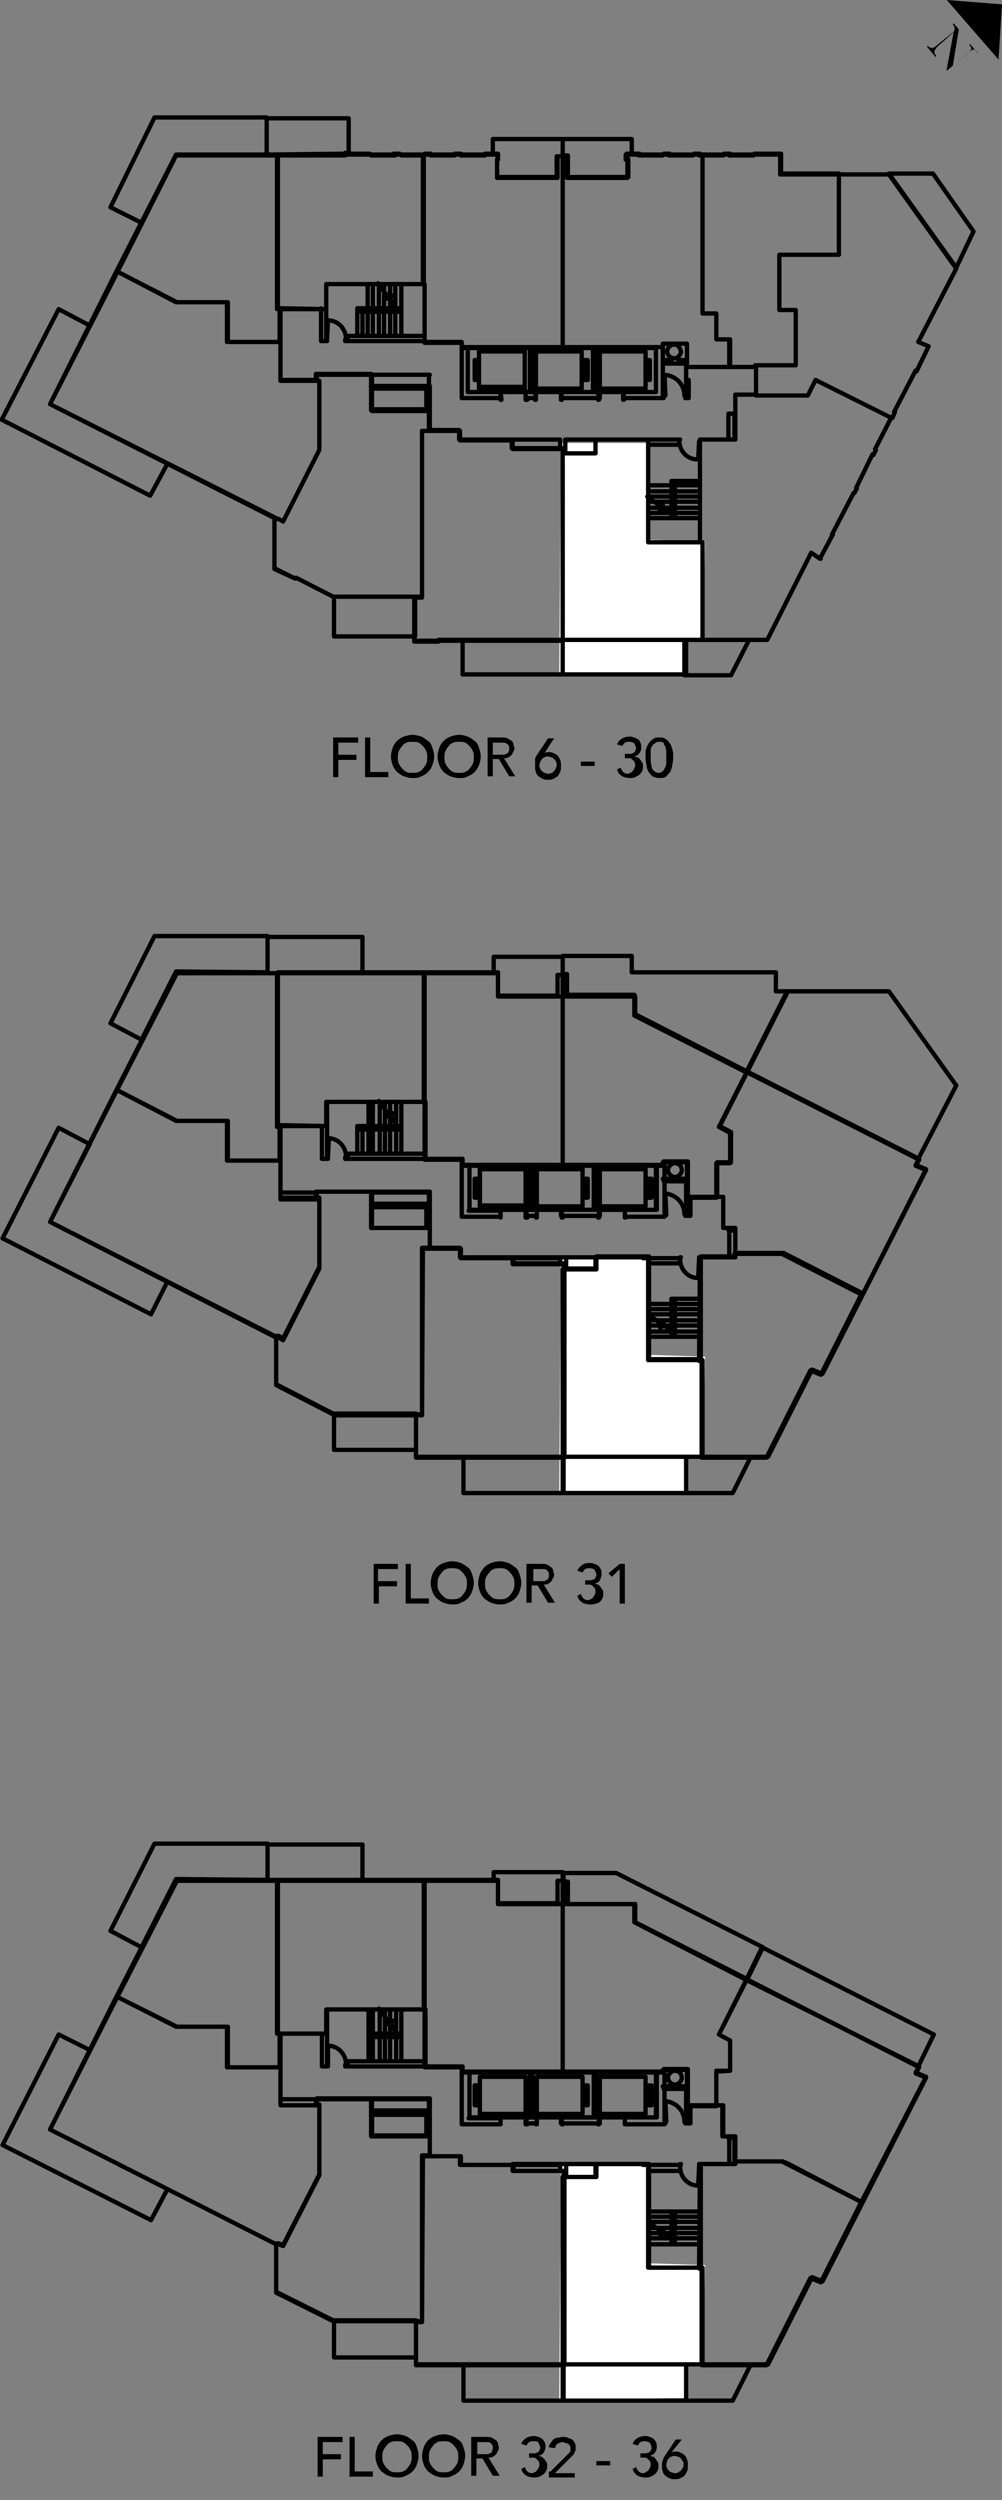
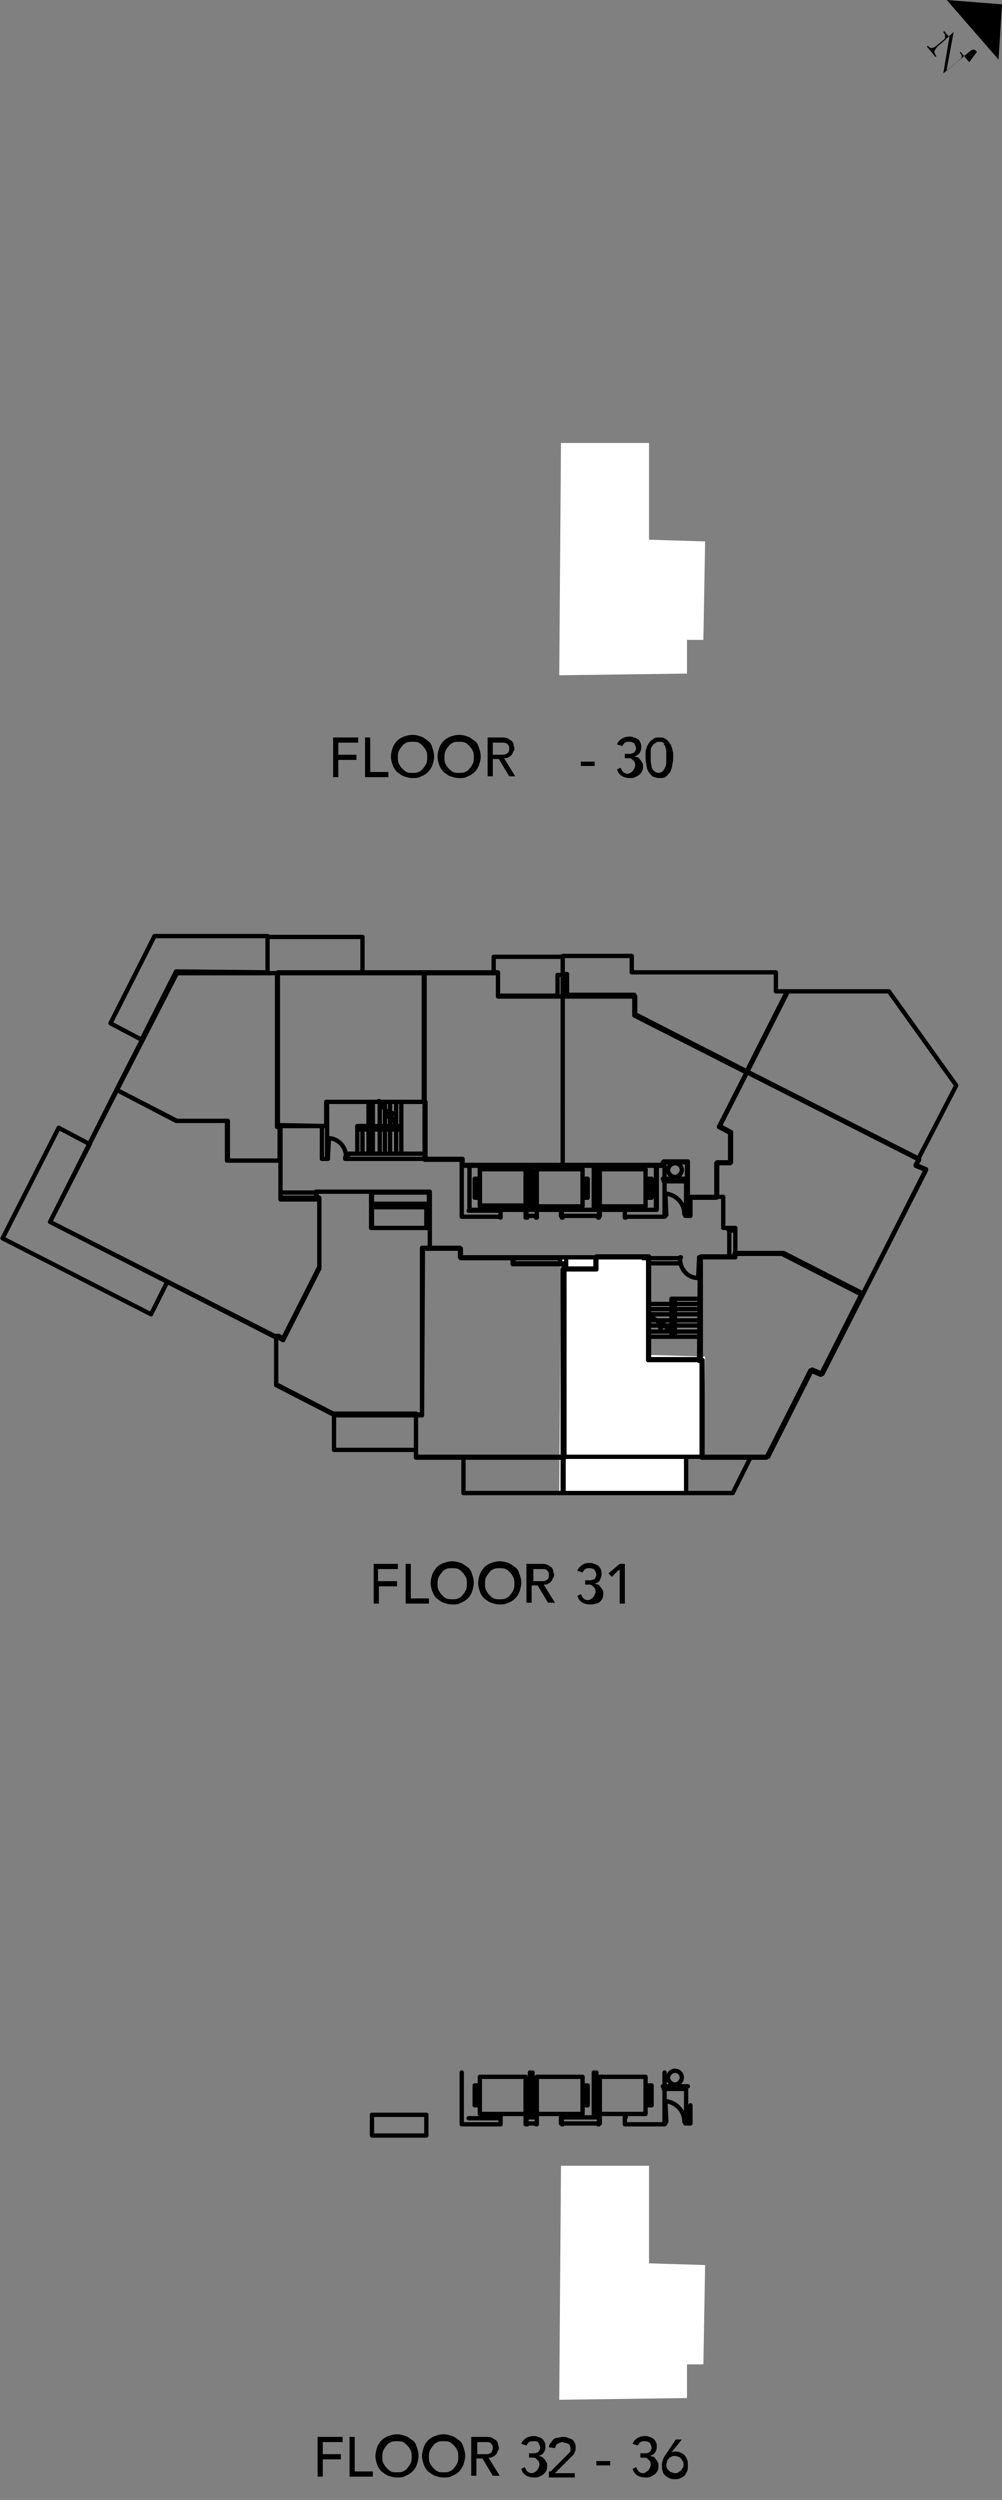
<svg xmlns="http://www.w3.org/2000/svg" version="1.1" id="Layer_1" x="0px" y="0px" viewBox="0 0 116.1 289.5" style="enable-background:new 0 0 116.1 289.5;" xml:space="preserve">
  <rect x="0" y="0" width="116.1" height="289.5" fill="#808080" stroke="none" />
  <style type="text/css">
	.st0{fill:#FFFFFF;}
	.st1{fill:none;stroke:#000000;stroke-width:0.5;stroke-linecap:round;stroke-linejoin:round;stroke-miterlimit:10;}
</style>
  <polyline class="st0" points="64.8,173 65,145.5 75.2,145.5 75.2,156.9 81.7,157.1 81.5,168.8 79.6,168.8 79.6,172.8 64.8,173 " />
  <polyline class="st0" points="64.8,277.9 65,250.8 75.2,250.8 75.2,262.1 81.7,262.3 81.5,273.8 79.6,273.8 79.6,277.7 64.8,277.9   " />
  <path class="st1" d="M59.4,145.6h9.7 M72.3,140.1H76V135 M81.1,145.8L81.1,145.8l-0.1-0.2h0.1V145.8z M85.2,142.3h-0.7v3.3   M54.4,140.1V135 M49.8,142.2V138H43 M49.8,139.5H43 M36.7,138.1h-4.1 M75.2,146.3h3.6v-0.6h-4.3 M77.8,150.4h0.4v4.4h-0.4V150.4z   M75.2,151H78 M78.3,151h2.8 M75.2,151.6H78 M78.3,151.6h2.8 M75.2,152.2H78 M78.3,152.2h2.8 M75.2,152.9H78 M78.3,152.9h2.8   M75.2,153.5H78 M78.3,153.5h2.8 M75.2,154.2H78 M78.3,154.2h2.8 M75.2,154.8h6 M49.2,133.6h-8.9v0.6h8.9 M41.4,130.4h5.1v0.4h-5.1  V130.4z M46.5,127.6v6 M45.9,127.6v2.8 M45.9,130.8v2.8 M45.2,127.6v2.8 M45.2,130.8v2.8 M44.6,127.6v2.8 M44.6,130.8v2.8 M44,127.6  v2.8 M44,130.8v2.8 M43.2,127.6v2.8 M43.2,130.8v2.8 M42.7,127.6v2.8 M42.7,130.8v2.8 M53.5,135v5.9H58v-0.7h-3.7 M61,140.1h1.2v0.7  H61V140.1z M62.1,140.1V140h0.1v1h-0.1v-0.1 M61.1,140.1V140h-0.2v1h0.2v-0.1 M58,140.1V140H58v1H58v-0.1 M65.2,140.1V140h-0.1v1  h0.1v-0.1 M69.3,140.1V140h0.1v1h-0.1v-0.1 M65,140.8h4.5v-0.7H65V140.8z M72.5,140.1V140h-0.1v1h0.1v-0.1 M77,135v5.9h-0.9h-3.7  v-0.7 M37.9,134L37.9,134l0.1,0.2h-0.1V134z M40.2,134H40v0.2h0.2V134z M38,134L38,134l0.1-2.1H38V134z M40.1,134  c0-1.2-0.9-2.2-2.1-2.2 M78.8,145.8L78.8,145.8l0.1-0.2h-0.1V145.8z M81,145.8L81,145.8l-0.1,2.1H81V145.8z M78.8,145.8  c0,1.2,0.9,2.2,2.1,2.2 M37.9,130.4v3.8h-0.6v-3.8 M55.6,135.4h5.3v4.3h-5.3V135.4z M61.7,140.1V135 M79.3,140.6  c0-1.3-1-2.3-2.3-2.4 M77.1,138.2L77.1,138.2l0.1,2.5h-0.1V138.2z M77,140.6v0.2h0.1L77,140.6L77,140.6L77,140.6 M79.5,140.6v0.2  h-0.1L79.5,140.6L79.5,140.6L79.5,140.6 M77.8,136.2v0.6 M79.5,136.8h-2.6 M78.7,136.2v0.6 M78.2,134.7c-0.4,0-0.8,0.4-0.8,0.8  c0,0.4,0.4,0.8,0.8,0.8s0.8-0.4,0.8-0.8C79,135,78.6,134.7,78.2,134.7 M61.4,140.1V135 M62.2,135.4h5.3v4.3h-5.3V135.4z M55,136.5  h0.5v2.2H55V136.5z M68.1,136.5h-0.5v2.2h0.5V136.5z M68.8,140.1V135 M69.1,140.1V135 M75.5,136.5H75v2.2h0.5V136.5z M74.8,135.4  h-5.3v4.3h5.3V135.4z M78.7,136.5h1 M77.8,136.5h-1 M75.1,152.2l1.5,1.1l0.3-0.2l-0.4,0.7l0.4-0.3l1.1,0.7 M78.3,150.4h2.8   M43.1,139.8h6.3v2.4h-6.3V139.8z M42,130.8v2.8 M41.4,130.8v2.8 M43.9,127.5L45,129l-0.1,0.3l0.6-0.4l-0.2,0.4l0.7,1.1 M80,138.7  v2.1h-0.3 M79.5,140.6v-3.8 M81.1,145.6h4v-0.4h5.5l9.2,4.7l-4.7,9.3l-1.2-0.5l-5.1,10.1h-7.5v-11.2H81L81.1,145.6 M65.2,168.7V147  h3.8v-1.4h6.1v11.9h6.3v11.2H65.2 M49,144.6h4.4v1.1h6.1v0.7h5.9v22.4H48.2v-4.9h0.7L49,144.6 M48.2,163.8h0.7v-19.3h0.9v-2.3h-6.7  V138h-6.4v0.7H37v8l-4.2,8.3l-0.5-0.3h-0.3v5.6l6.6,3.4h9.6 M13.5,126.2l6.9-13.5h11.7v6.5v11.3h0.3v3.9h-6.1v-4.6h-5.9L13.5,126.2  l7,3.6h5.9v4.6h6.1v4.5H37v8l-4.2,8.3l-0.5-0.3H32L5.8,141.5L13.5,126.2 M32.2,112.6v6.5v11.3h5.6v-2.8h11.3v-15L32.2,112.6   M106.5,134.2l-0.4,0.7l1.2,0.5l-7.3,14.4l-9.2-4.7h-5.6v-2.9h-1.4v-3.6h-0.7v-4h1.6v-3.5l-1.3-0.7l3-5.9l0.2-0.4L106.5,134.2   M83,134.7h1.6v-3.5l-1.3-0.7l3.2-6.3l-13-6.6v-2.2h-7.8v-2.5h-0.5V135h11.6v-0.4h2.8v4.1H83V134.7 M49.2,112.6h8.5v2.7h6.9v-2.4  h0.6V135H53.5v-0.7h-4.3v-6.6l0,0V112.6 M43.1,142.2h6.7v-2.8h-6.7V142.2z M87,168.7h-7.5v4.2h5.4L87,168.7 M79.5,168.7H65.2v4.2  h14.3L79.5,168.7L79.5,168.7z M65.2,168.7H53.7v4.2h11.6V168.7z M48.2,167.9h-9.5v-4h9.5V167.9z M19.4,148.4l-13.6-6.9l4.6-9  l-3.6-1.9l-6.5,12.8l17.2,8.8L19.4,148.4 M31,108.5H42v4.2H31V108.5z M31,112.6v-4.2H17.9l-5.1,10.1l3.6,1.9l4-7.9L31,112.6   M64.6,115.3v-2.4h0.6v-2.1h-8v1.9h0.5v2.7L64.6,115.3 M110.8,125.7l-4.4,8.5l-19.9-10.1l4.7-9.3h11.8L110.8,125.7 M86.6,124.1  l4.7-9.3h-1.4v-2.2H73.2v-1.9h-8v2.1h0.5v2.4h7.8v2.2L86.6,124.1 M49.8,138.1H43v1.4h6.7V138.1z M54.4,135h21.7v5.1H54.4V135z   M37.9,130.4v-2.8h11.4v6.6h4.3v0.7h23.3v-0.4h2.8v4.1h4.1v3.6h0.6v0.2h0.8v3.1h-4v11.9h-6v-11.9h-6.1v1.4h-3.8v-0.6h-5.9v-0.7h-6.1  v-1.1h-3.5v-2.3H43V138h-6.4v0.7h-4.1v-8.4L37.9,130.4 M38.6,163.8l-6.6-3.4v-5.6L5.8,141.5l6.9-13.6l7.8-15.2h20.9h16.3v2.7h7.6  h8.3v2.2l32.9,16.7l-0.4,0.7l1.2,0.5l-12,23.6l-1.2-0.5L89,168.7h-7.5H48.2v-4.9L38.6,163.8 M85.2,142.5h-0.7v3.1h0.7V142.5z   M59.4,146.4h5.5v-0.7h-5.5C59.4,145.7,59.4,146.4,59.4,146.4z M69.1,147h-3.5v-1.4h3.5V147z" />
  <rect x="55.6" y="135.3" class="st1" width="5.3" height="4.3" />
  <polyline points="115.7,6.9 116.1,0.5 109.7,0 " />
  <g>
-     <path d="M113.2,6c-0.3-0.3-0.4-0.3-0.6-0.2c-0.2,0.1-0.4,0.3-0.9,0.7l-2,1.7L109.7,8l0.8-4.3l0,0l-1.3,1.2   c-0.5,0.4-0.7,0.6-0.8,0.8c-0.2,0.2-0.2,0.4,0.1,0.8l-0.1,0.1l-1-1.2l0.1-0.1c0.3,0.3,0.4,0.3,0.7,0.2c0.2-0.1,0.4-0.3,0.9-0.7   l1.1-0.9c0.4-0.3,0.4-0.3,0.4-0.5s0-0.3-0.2-0.6l0.1-0.1l0.6,0.7l-0.7,4.2l0,0l1.2-1c0.5-0.4,0.7-0.6,0.8-0.7   c0.2-0.2,0.2-0.4-0.1-0.7l0.1-0.1l1,1.2L113.2,6z" />
+     <path d="M113.2,6c-0.3-0.3-0.4-0.3-0.6-0.2c-0.2,0.1-0.4,0.3-0.9,0.7l-2,1.7L109.7,8l0.8-4.3l0,0l-1.3,1.2   c-0.5,0.4-0.7,0.6-0.8,0.8c-0.2,0.2-0.2,0.4,0.1,0.8l-0.1,0.1l-1-1.2l0.1-0.1c0.3,0.3,0.4,0.3,0.7,0.2c0.2-0.1,0.4-0.3,0.9-0.7   c0.4-0.3,0.4-0.3,0.4-0.5s0-0.3-0.2-0.6l0.1-0.1l0.6,0.7l-0.7,4.2l0,0l1.2-1c0.5-0.4,0.7-0.6,0.8-0.7   c0.2-0.2,0.2-0.4-0.1-0.7l0.1-0.1l1,1.2L113.2,6z" />
  </g>
  <polyline class="st0" points="64.8,78.2 65,51.3 75.2,51.3 75.2,62.5 81.7,62.7 81.5,74.1 79.6,74.1 79.6,78 64.8,78.2 " />
-   <path class="st1" d="M75.1,51.5h3.6v-0.6h-4.3 M77.8,55.7h0.4V60h-0.4V55.7z M75.1,56.2h2.8 M78.2,56.2h2.8 M75.1,56.9h2.8   M78.2,56.9h2.8 M75.1,57.5h2.8 M78.2,57.5h2.8 M75.1,58.1h2.8 M78.2,58.1h2.8 M75.1,58.8h2.8 M78.2,58.8h2.8 M75.1,59.4h2.8   M78.2,59.4h2.8 M75.1,60h6 M49.2,38.9h-8.9v0.6h8.9 M41.4,35.7h5.1v0.4h-5.1V35.7z M46.5,32.9v6 M45.8,32.9v2.8 M45.8,36.1v2.8   M45.2,32.9v2.8 M45.2,36.1v2.8 M44.5,32.9v2.8 M44.5,36.1v2.8 M43.9,32.9v2.8 M43.9,36.1v2.8 M43.2,32.9v2.8 M43.2,36.1v2.8   M42.6,32.9v2.8 M42.6,36.1v2.8 M53.5,40.2v5.9H58v-0.7h-3.7 M60.9,45.4h1.2v0.7h-1.2V45.4z M62,45.4L62,45.4L62,45.4l0.1,0.9H62  v-0.1 M61.1,45.4L61.1,45.4l-0.2-0.1v1h0.2v-0.1 M58,45.4L58,45.4L58,45.4l0.1,0.9H58v-0.1 M65.1,45.4L65.1,45.4L65.1,45.4L65,46.3  h0.1v-0.1 M69.3,45.4L69.3,45.4L69.3,45.4l0.1,0.9h-0.1v-0.1 M65,46.1h4.5v-0.7H65V46.1z M72.3,45.4L72.3,45.4L72.3,45.4l-0.1,0.9  h0.1v-0.1 M76.8,40.2v5.9h-0.9h-3.7v-0.7 M37.8,39.3L37.8,39.3l0.1,0.2h-0.1V39.3z M40.2,39.3H40v0.2h0.2V39.3z M37.9,39.3  L37.9,39.3l0.1-2.1h-0.1V39.3z M40.1,39.3c0-1.2-0.9-2.2-2.1-2.2 M78.7,51.1L78.7,51.1l0.1-0.2h-0.1V51.1z M81,51.1L81,51.1  l-0.1,2.1H81V51.1z M78.7,51c0,1.2,0.9,2.2,2.1,2.2 M37.8,35.7v3.8h-0.6v-3.8 M55.5,40.7h5.3V45h-5.3V40.7z M61.7,45.4v-5.1   M79.3,45.8c0-1.3-1-2.3-2.3-2.4 M77,43.4L77,43.4l0.1,2.4H77V43.4z M76.8,45.9v0.2h0.1L76.8,45.9L76.8,45.9L76.8,45.9 M79.5,45.9  v0.2h-0.1L79.5,45.9L79.5,45.9L79.5,45.9 M77.8,41.4V42 M79.5,42.1h-2.6 M78.6,41.4V42 M78.1,39.9c-0.4,0-0.8,0.4-0.8,0.8  c0,0.4,0.4,0.8,0.8,0.8s0.8-0.4,0.8-0.8C78.8,40.3,78.6,39.9,78.1,39.9 M61.4,45.4v-5.1 M62.1,40.7h5.3V45h-5.3  C62.1,45,62.1,40.7,62.1,40.7z M55,41.7h0.5V44H55V41.7z M68.1,41.7h-0.5V44h0.5V41.7z M68.7,45.4v-5.1 M69,45.4v-5.1 M75.3,41.7  h-0.5V44h0.5V41.7z M74.8,40.7h-5.3V45h5.3V40.7z M78.6,41.7h1 M77.8,41.7h-1 M75,57.5l1.5,1.1l0.3-0.2l-0.4,0.7l0.4-0.3l1.1,0.7   M78.2,55.7h2.8 M43.1,45h6.3v2.4h-6.3V45z M42,36.1v2.8 M41.4,36.1v2.8 M43.8,32.8l1.1,1.5l-0.1,0.3l0.6-0.4l-0.2,0.4l0.7,1.1   M79.8,44v2.1h-0.3 M79.5,45.9v-3.8 M95.1,64.7L95.1,64.7 M65.2,74.1V52.5H69v-1.6h6.1v11.9h6.3v11.3L65.2,74.1 M48.9,49.9h4.4V51  h6.1v1h5.8v22.2H50.8v0.1H48v-5h0.2v-0.1h0.7V49.9 M48.2,69.1h0.7V49.9h0.9v-2.3h-6.7v-4.2h-6.4v0.7H37v8l-4.2,8.3l-0.5-0.3h-0.5  v5.8l2.4,1.1l0.1-0.1l4.3,2.2H48.2 M13.5,31.4l6.9-13.5h11.7v6.5v11.4h0.3v3.8h-6.1V35h-5.9L13.5,31.4l7,3.6h5.9v4.6h6.1v4.5H37v8  l-4.2,8.3l-0.5-0.3H32L5.8,46.8L13.5,31.4 M32.2,17.9v6.5v11.4h5.6v-2.9H49v-15h-2.7v-0.1h-0.7v0.1h-2.8v-0.1h-2.9v0.1L32.2,17.9   M49.1,17.9L49.1,17.9l0.1-0.1h0.7v0.1h2.8v-0.1h0.7v0.1h2.8v-0.1h1.5v0.6h-0.1v2.1h6.9v-2.4h0.7v22.2H53.5v-0.6h-4.3V33h-0.1V17.9   M84.6,39.3H83v-3h-1.6V17.9h-0.3v-0.1h-0.7v0.1h-2.8v-0.1h-0.7v0.1h-2.8v-0.1h-1.5v0.6h0.2v2.1h-7V18h-0.6v22.2h11.6v-0.4h2.8v2.7  h5V39.3 M83,39.3v-3h-1.6V17.9h2.5v-0.1h0.7v0.1h2.8v-0.1h3.1v2.3h6.7v9.4h-6.9v6.4h1.9v6.4h-4.7v0.2h-3v-3.2H83 M43.1,47.5h6.7  v-2.8h-6.7V47.5z M86.8,74.1h-7.5v4.1h5.4L86.8,74.1 M79.5,74.1H65.2v4h14.3V74.1z M65.2,74.1H53.6v4h11.6V74.1z M48.1,73.7h-9.4  v-4.6h9.5v0.1h-0.1V73.7 M19.4,53.7L5.8,46.8l4.6-9.1l-3.6-1.9L0.2,48.6l17.2,8.8L19.4,53.7 M30.9,17.9v-4.2h9.5v4H40v0.1L30.9,17.9  v-4.3H17.9L12.8,24l3.6,1.8l4-7.9H30.9 M64.6,20.6v-2.5h0.6v-2h-8.1v1.7h0.6v0.6h-0.1v2.1L64.6,20.6 M72.8,18.4h-0.2v-0.6h0.6v-1.7  h-8v2h0.5v2.5h7L72.8,18.4 M110.8,31l2-4.2l-4.7-6.7H103L110.8,31 M49.8,43.4H43v1.4h6.7V43.4z M54.2,40.3H76v5.1H54.2V40.3z   M37.8,35.8v-2.9h11.4v6.7h4.3v0.6h23.3v-0.4h2.8v2.7h8v3.2h-2.4v5.2h-4.1v11.9h-6V50.9H69v1.6h-3.8v-0.6h-5.9v-1h-6.1v-1.1h-3.5  v-2.3H43v-4.2h-6.4V44h-4.1v-8.3L37.8,35.8 M38.6,69.1l-4.3-2.2L34.2,67l-2.4-1.2V60H32L5.8,46.8l6.9-13.5L20.4,18h19.6v-0.1H43V18  h2.8v-0.1h0.7V18h2.7v-0.1h0.7V18h2.8v-0.1h0.7V18h2.8v-0.1h1.5v0.6h-0.1v2.1h6.9v-2.5h1.2v2.5h7v-2.1h-0.2v-0.6H74V18h2.8v-0.1h0.7  V18h2.8v-0.1H81V18h2.8v-0.1h0.7V18h2.8v-0.1h3.1v2.3H103l7.8,10.9l-4.4,8.5l1.2,0.5l-1.4,2.9l-0.1-0.1l-2.5,4.8h0.1l-0.3,0.7  l-0.1-0.1l-1.9,3.7l0.1,0.1l-0.3,0.6l-0.1-0.1l-1.9,3.9h0.1l-0.3,0.6h-0.1l-2.5,4.8h0.1L95,64.7L94,64l-5.1,10.1h-7.5H50.8v0.1H48  v-5h0.2v-0.1H38.6 M85.1,47.9h-0.7v3h0.7V47.9z M59.4,51.9h5.5v-1h-5.5C59.4,50.9,59.4,51.9,59.4,51.9z M69,52.5h-3.5v-1.6H69V52.5z   M55.5,40.5h5.3v4.3h-5.3V40.5z M103.3,48.4L94.5,44l-0.9,1.8h-6 M59.4,250.6h9.7 M75.2,251.4h3.6v-0.7h-4.3 M77.8,256.1h0.4v3.8  h-0.4V256.1z M77.8,256.1h-2.7 M78.3,256.1h2.8 M75.2,256.7H78 M78.3,256.7h2.8 M75.2,257.3H78 M78.3,257.3h2.8 M75.2,258H78   M78.3,258h2.8 M75.2,258.6H78 M78.3,258.6h2.8 M75.2,259.2H78 M78.3,259.2h2.8 M75.2,259.9h6 M49.2,238.7h-8.9v0.6h8.9 M42.7,235.5  h3.8v0.4h-3.8V235.5z M46.5,232.7v6 M45.9,232.7v2.8 M45.9,235.9v2.8 M45.2,232.7v2.8 M45.2,235.9v2.8 M44.6,232.7v2.8 M44.6,235.9  v2.8 M44,232.7v2.8 M44,235.9v2.8 M43.2,232.7v2.8 M43.2,235.9v2.8 M42.7,232.7v2.8 M42.7,235.9v2.8 M72.3,245.2H76V240 M37.9,239.1  L37.9,239.1l0.1,0.2h-0.1V239.1z M40.2,239.1H40v0.2h0.2V239.1z M38,239.1L38,239.1L38,237H38V239.1z M40.1,239.1  c0-1.2-0.9-2.2-2.1-2.2 M81.1,250.9L81.1,250.9l-0.1-0.3h0.1V250.9z M78.8,250.9L78.8,250.9l0.1-0.3h-0.1V250.9z M81,250.9L81,250.9  l-0.1,2.1H81V250.9z M78.8,250.9c0,1.2,0.9,2.2,2.1,2.2 M37.9,235.5v3.8h-0.6v-3.8 M85.2,247.4h-0.7v3.2 M54.4,245.2V240   M75.1,257.3l1.5,1.1l0.3-0.2l-0.4,0.7l0.4-0.3l1.1,0.7 M49.8,247.3V243H43 M43.9,232.6l1.1,1.5l-0.1,0.3l0.6-0.4l-0.2,0.4l0.7,1.1   M49.8,244.4H43 M36.7,243.1h-4.1 M81.1,250.6h4v-0.3h5.5l9.2,4.7l-4.7,9.3l-1.2-0.5l-5.1,10.1h-7.5v-11.2H81L81.1,250.6   M85.2,250.5l0.2-0.2 M65.2,273.8v-21.7h3.8v-1.5h6.1v12h6.3v11.2H65.2 M49,249.7h4.4v1h6.1v0.7h5.9v22.5H48.2v-5h0.7L49,249.7   M48.2,268.8h0.7v-19.2h0.9v-2.3h-6.7V243h-6.4v0.7H37v8.1l-4.2,8.2l-0.5-0.2h-0.3v5.6l6.6,3.3h9.6 M13.5,231.2l6.9-13.5h11.7v6.5  v11.3h0.3v3.9h-6.1v-4.7h-5.9L13.5,231.2l7,3.5h5.9v4.7h6.1v4.4H37v8.1l-4.2,8.2l-0.5-0.2H32L5.8,246.6L13.5,231.2 M32.2,217.7v6.5  v11.3h5.6v-2.8h11.3v-15H32.2 M106.5,239.3l-0.4,0.7l1.2,0.5L99.8,255l-8.4-4.4l-0.7-0.3h-5.6v-2.9h-1.4v-3.6h-0.7v-4h1.6v-3.5  l-1.3-0.7l3-6l0.2-0.3L106.5,239.3 M84.6,239.8v-3.5l-1.3-0.7l3.2-6.3l-13-6.7v-2.1h-7.8v-2.6h-0.5V240h11.6v-0.3h2.8v4.2H83v-4  L84.6,239.8 M49.2,217.7h8.5v2.7h6.9v-2.6h0.6v2.6V240H53.5v-0.6h-4.3v-6.6l0,0V217.7 M43.1,247.3h6.7v-2.9h-6.7V247.3z M87,273.8  h-7.5v4.2h5.4L87,273.8 M79.5,273.8H65.2v4.2h14.3L79.5,273.8L79.5,273.8z M65.2,273.8H53.7v4.2h11.6V273.8z M48.2,273h-9.5v-4.2  h9.5V273z M19.4,253.5l-13.6-6.9l4.6-9.2l-3.6-1.8l-6.5,12.8l17.2,8.7L19.4,253.5 M31,213.6H42v4.2H31V213.6z M31,217.7v-4.2H17.9  l-5.1,10.1l3.6,1.9l4-7.9L31,217.7 M64.6,220.4v-2.6h0.6v-1h-8v0.9h0.5v2.7L64.6,220.4 M108.2,235.6l-1.8,3.7l-19.9-10.1l1.8-3.7  L108.2,235.6 M86.6,229.2l1.8-3.7l-17-8.6h-6.1v1h0.5v2.6h7.8v2.1L86.6,229.2 M49.8,243.1H43v1.4h6.7V243.1z M54.4,240h21.7v5.2  H54.4V240z M37.9,235.5v-2.8h11.4v6.6h4.3v0.6h23.3v-0.3h2.8v4.2h4.1v3.6h0.6v0.2h0.8v3h-4v12h-6v-12h-6.1v1.5h-3.8v-0.7h-5.9v-0.7  h-6.1v-1h-3.5v-2.3H43v-4.3h-6.4v0.7h-4.1v-8.3H37.9 M38.6,268.8l-6.6-3.3v-5.6L5.8,246.6l6.9-13.6l7.8-15.2h20.9h16.3v2.7h7.6h8.3  v2.1l32.9,16.8l-0.4,0.7l1.2,0.5l-12,23.6l-1.2-0.5L89,273.8h-7.5H48.2v-5L38.6,268.8 M85.2,247.6h-0.7v3h0.7V247.6z M59.4,251.4  h5.5v-0.7h-5.5C59.4,250.7,59.4,251.4,59.4,251.4z M69.1,252.1h-3.5v-1.5h3.5V252.1z" />
  <path class="st1" d="M55.6,240.5h5.3v4.3h-5.3V240.5z M61.7,245.1V240 M61.4,245.1V240 M62.2,240.5h5.3v4.3h-5.3V240.5z M55,241.5  h0.5v2.2H55V241.5z M68.1,241.5h-0.5v2.2h0.5V241.5z M68.8,245.1V240 M69.1,245.1V240 M75.5,241.5H75v2.2h0.5V241.5z M74.8,240.5  h-5.3v4.3h5.3V240.5z M53.5,240v6H58v-0.7h-3.7 M61,245.2h1.2v0.7H61V245.2z M62.1,245.2V245h0.1v1h-0.1 M61.1,245.2V245h-0.2v1h0.2   M58,245.2V245H58v1H58 M65.2,245.2V245h-0.1v1h0.1 M69.3,245.2V245h0.1v1h-0.1 M65,245.9h4.5v-0.7H65V245.9z M72.5,245.2V245h-0.1  v1h0.1 M77,240v6h-0.9h-3.7v-0.7 M79.3,245.7c0-1.3-1-2.3-2.3-2.4 M77.1,243.3L77.1,243.3l0.1,2.4h-0.1V243.3z M77,245.7v0.2h0.1  L77,245.7L77,245.7L77,245.7 M79.5,245.7v0.2h-0.1L79.5,245.7L79.5,245.7L79.5,245.7 M80,243.8v2.1h-0.3 M79.5,245.7v-3.8   M77.8,241.3v0.6 M79.5,241.9h-2.6 M78.7,241.3v0.6 M78.2,239.8c-0.4,0-0.8,0.4-0.8,0.8c0,0.4,0.4,0.8,0.8,0.8s0.8-0.4,0.8-0.8  C79,240.1,78.6,239.8,78.2,239.8 M78.7,241.6h1 M77.8,241.6h-1 M55.6,240.5h5.3v4.3h-5.3V240.5z M61.7,245.2V240 M61.4,245.2V240   M55,241.6h0.5v2.2H55V241.6z M68.1,241.6h-0.5v2.2h0.5V241.6z M68.8,245.2V240 M69.1,245.2V240 M75.5,241.6H75v2.2h0.5V241.6z   M43.1,244.9h6.3v2.4h-6.3V244.9z" />
  <g>
    <path d="M38.6,85.4h2.9V86h-2.3v1.4h2.1V88h-2.1v2h-0.6V85.4z" />
    <path d="M42.3,85.4h0.6v4h2.1V90h-2.7V85.4z" />
    <path d="M47.8,90.1c-0.4,0-0.7-0.1-1-0.2c-0.3-0.1-0.5-0.3-0.8-0.5c-0.2-0.2-0.4-0.5-0.5-0.8c-0.1-0.3-0.2-0.6-0.2-1s0.1-0.7,0.2-1   c0.1-0.3,0.3-0.6,0.5-0.8c0.2-0.2,0.5-0.4,0.8-0.5c0.3-0.1,0.6-0.2,1-0.2s0.7,0.1,1,0.2c0.3,0.1,0.5,0.3,0.8,0.5s0.4,0.5,0.5,0.8   c0.1,0.3,0.2,0.6,0.2,1s-0.1,0.7-0.2,1c-0.1,0.3-0.3,0.6-0.5,0.8c-0.2,0.2-0.5,0.4-0.8,0.5C48.5,90.1,48.2,90.1,47.8,90.1z    M47.8,89.5c0.3,0,0.5,0,0.7-0.1s0.4-0.2,0.5-0.4c0.2-0.2,0.3-0.4,0.4-0.6s0.1-0.5,0.1-0.7c0-0.3,0-0.5-0.1-0.7s-0.2-0.4-0.4-0.6   c-0.2-0.2-0.3-0.3-0.5-0.4s-0.5-0.1-0.7-0.1c-0.3,0-0.5,0-0.7,0.1c-0.2,0.1-0.4,0.2-0.5,0.4c-0.2,0.2-0.3,0.4-0.4,0.6   c-0.1,0.2-0.1,0.5-0.1,0.7c0,0.3,0,0.5,0.1,0.7c0.1,0.2,0.2,0.4,0.4,0.6c0.2,0.2,0.3,0.3,0.5,0.4C47.3,89.5,47.5,89.5,47.8,89.5z" />
    <path d="M53.2,90.1c-0.4,0-0.7-0.1-1-0.2c-0.3-0.1-0.5-0.3-0.8-0.5c-0.2-0.2-0.4-0.5-0.5-0.8c-0.1-0.3-0.2-0.6-0.2-1s0.1-0.7,0.2-1   c0.1-0.3,0.3-0.6,0.5-0.8c0.2-0.2,0.5-0.4,0.8-0.5c0.3-0.1,0.6-0.2,1-0.2s0.7,0.1,1,0.2c0.3,0.1,0.5,0.3,0.8,0.5s0.4,0.5,0.5,0.8   c0.1,0.3,0.2,0.6,0.2,1s-0.1,0.7-0.2,1c-0.1,0.3-0.3,0.6-0.5,0.8c-0.2,0.2-0.5,0.4-0.8,0.5C53.9,90.1,53.6,90.1,53.2,90.1z    M53.2,89.5c0.3,0,0.5,0,0.7-0.1s0.4-0.2,0.5-0.4c0.2-0.2,0.3-0.4,0.4-0.6s0.1-0.5,0.1-0.7c0-0.3,0-0.5-0.1-0.7s-0.2-0.4-0.4-0.6   c-0.2-0.2-0.3-0.3-0.5-0.4s-0.5-0.1-0.7-0.1c-0.3,0-0.5,0-0.7,0.1c-0.2,0.1-0.4,0.2-0.5,0.4c-0.2,0.2-0.3,0.4-0.4,0.6   c-0.1,0.2-0.1,0.5-0.1,0.7c0,0.3,0,0.5,0.1,0.7c0.1,0.2,0.2,0.4,0.4,0.6c0.2,0.2,0.3,0.3,0.5,0.4C52.7,89.5,52.9,89.5,53.2,89.5z" />
    <path d="M56.5,85.4h1.6c0.3,0,0.5,0,0.7,0.1c0.2,0.1,0.3,0.2,0.5,0.3c0.1,0.1,0.2,0.3,0.2,0.4c0,0.2,0.1,0.3,0.1,0.4   c0,0.1,0,0.3-0.1,0.4c-0.1,0.1-0.1,0.3-0.2,0.4c-0.1,0.1-0.2,0.2-0.4,0.3c-0.1,0.1-0.3,0.1-0.5,0.1l1.3,2.1H59l-1.2-2h-0.7v2h-0.6   V85.4z M57.1,87.4H58c0.1,0,0.2,0,0.4,0c0.1,0,0.2-0.1,0.3-0.1c0.1-0.1,0.2-0.1,0.2-0.2c0.1-0.1,0.1-0.2,0.1-0.4   c0-0.2,0-0.3-0.1-0.4s-0.1-0.2-0.2-0.2C58.5,86,58.4,86,58.3,86s-0.2,0-0.4,0h-0.8V87.4z" />
-     <path d="M63.1,87.2L63.1,87.2c0.2-0.1,0.3-0.1,0.5-0.1c0.2,0,0.3,0,0.5,0.1c0.2,0.1,0.3,0.1,0.5,0.3s0.2,0.3,0.3,0.5   c0.1,0.2,0.1,0.4,0.1,0.7c0,0.3,0,0.5-0.1,0.7c-0.1,0.2-0.2,0.4-0.3,0.5c-0.1,0.1-0.3,0.2-0.5,0.3c-0.2,0.1-0.4,0.1-0.6,0.1   c-0.2,0-0.4,0-0.6-0.1c-0.2-0.1-0.4-0.2-0.5-0.3c-0.1-0.1-0.3-0.3-0.3-0.5c-0.1-0.2-0.1-0.4-0.1-0.6c0-0.1,0-0.3,0-0.4   S62,88,62,87.9c0-0.1,0.1-0.2,0.1-0.3c0.1-0.1,0.1-0.2,0.2-0.3l1.2-1.8h0.7L63.1,87.2z M62.5,88.6c0,0.1,0,0.3,0.1,0.4   c0,0.1,0.1,0.2,0.2,0.3c0.1,0.1,0.2,0.2,0.3,0.2c0.1,0,0.2,0.1,0.4,0.1s0.3,0,0.4-0.1c0.1,0,0.2-0.1,0.3-0.2s0.1-0.2,0.2-0.3   c0-0.1,0.1-0.2,0.1-0.4s0-0.3-0.1-0.4c0-0.1-0.1-0.2-0.2-0.3s-0.2-0.2-0.3-0.2c-0.1,0-0.2-0.1-0.4-0.1s-0.3,0-0.4,0.1   c-0.1,0-0.2,0.1-0.3,0.2c-0.1,0.1-0.1,0.2-0.2,0.3C62.6,88.3,62.5,88.5,62.5,88.6z" />
    <path d="M68.9,88.7h-1.6v-0.5h1.6V88.7z" />
    <path d="M71.9,88.9c0.1,0.2,0.2,0.4,0.3,0.5s0.3,0.2,0.5,0.2c0.1,0,0.2,0,0.3-0.1c0.1,0,0.2-0.1,0.3-0.2s0.1-0.2,0.2-0.3   c0-0.1,0.1-0.2,0.1-0.3c0-0.2,0-0.3-0.1-0.5c-0.1-0.1-0.2-0.2-0.3-0.3c-0.1-0.1-0.3-0.1-0.4-0.1c-0.2,0-0.3,0-0.4,0v-0.5   c0.2,0,0.4,0,0.6,0c0.2,0,0.3-0.1,0.4-0.1c0.1-0.1,0.1-0.1,0.2-0.2c0-0.1,0.1-0.2,0.1-0.3c0-0.2-0.1-0.4-0.2-0.6   c-0.1-0.1-0.3-0.2-0.6-0.2c-0.2,0-0.3,0-0.5,0.1c-0.1,0.1-0.2,0.2-0.3,0.4l-0.6-0.2c0.1-0.3,0.3-0.5,0.6-0.7   c0.2-0.1,0.5-0.2,0.8-0.2c0.2,0,0.4,0,0.5,0.1c0.2,0,0.3,0.1,0.5,0.2s0.2,0.2,0.3,0.4c0.1,0.2,0.1,0.3,0.1,0.6   c0,0.2-0.1,0.5-0.2,0.6c-0.1,0.2-0.3,0.3-0.6,0.4v0c0.1,0,0.3,0.1,0.4,0.1s0.2,0.2,0.3,0.3s0.1,0.2,0.2,0.3s0.1,0.3,0.1,0.4   c0,0.2,0,0.4-0.1,0.6c-0.1,0.2-0.2,0.3-0.3,0.4c-0.1,0.1-0.3,0.2-0.5,0.3c-0.2,0.1-0.4,0.1-0.6,0.1c-0.4,0-0.7-0.1-0.9-0.2   c-0.3-0.2-0.5-0.4-0.6-0.8L71.9,88.9z" />
    <path d="M74.8,87.7c0-0.2,0-0.3,0-0.5c0-0.2,0-0.4,0.1-0.5c0-0.2,0.1-0.3,0.2-0.5c0.1-0.2,0.2-0.3,0.3-0.4s0.3-0.2,0.4-0.3   s0.4-0.1,0.6-0.1s0.4,0,0.6,0.1c0.2,0.1,0.3,0.2,0.4,0.3s0.2,0.3,0.3,0.4c0.1,0.2,0.1,0.3,0.2,0.5c0,0.2,0.1,0.4,0.1,0.5   c0,0.2,0,0.4,0,0.5c0,0.2,0,0.5-0.1,0.8c0,0.3-0.1,0.5-0.2,0.8c-0.1,0.2-0.3,0.4-0.5,0.6c-0.2,0.2-0.5,0.2-0.8,0.2   c-0.3,0-0.6-0.1-0.8-0.2c-0.2-0.2-0.4-0.4-0.5-0.6s-0.2-0.5-0.2-0.8C74.8,88.2,74.8,88,74.8,87.7z M75.4,87.7c0,0.2,0,0.3,0,0.5   s0.1,0.4,0.1,0.6s0.2,0.4,0.3,0.5s0.3,0.2,0.5,0.2s0.4-0.1,0.5-0.2c0.1-0.1,0.2-0.3,0.3-0.5c0.1-0.2,0.1-0.4,0.1-0.6   c0-0.2,0-0.4,0-0.5c0-0.1,0-0.2,0-0.4c0-0.1,0-0.3,0-0.4c0-0.1-0.1-0.3-0.1-0.4c0-0.1-0.1-0.2-0.2-0.3C77,86.1,76.9,86,76.8,86   c-0.1-0.1-0.2-0.1-0.4-0.1c-0.1,0-0.3,0-0.4,0.1c-0.1,0.1-0.2,0.1-0.3,0.2c-0.1,0.1-0.1,0.2-0.2,0.3s-0.1,0.3-0.1,0.4   c0,0.1,0,0.3,0,0.4C75.4,87.5,75.4,87.6,75.4,87.7z" />
  </g>
  <g>
    <path d="M43.2,181.1h2.9v0.6h-2.3v1.4H46v0.6h-2.1v2h-0.6V181.1z" />
    <path d="M47,181.1h0.6v4h2.1v0.6H47V181.1z" />
    <path d="M52.4,185.8c-0.4,0-0.7-0.1-1-0.2c-0.3-0.1-0.5-0.3-0.8-0.5c-0.2-0.2-0.4-0.5-0.5-0.8s-0.2-0.6-0.2-1c0-0.3,0.1-0.7,0.2-1   s0.3-0.5,0.5-0.8c0.2-0.2,0.5-0.4,0.8-0.5c0.3-0.1,0.6-0.2,1-0.2s0.7,0.1,1,0.2c0.3,0.1,0.5,0.3,0.8,0.5s0.4,0.5,0.5,0.8   s0.2,0.6,0.2,1c0,0.3-0.1,0.7-0.2,1s-0.3,0.6-0.5,0.8c-0.2,0.2-0.5,0.4-0.8,0.5C53.1,185.8,52.8,185.8,52.4,185.8z M52.4,185.2   c0.3,0,0.5,0,0.7-0.1s0.4-0.2,0.5-0.4c0.2-0.2,0.3-0.4,0.4-0.6c0.1-0.2,0.1-0.5,0.1-0.7c0-0.3,0-0.5-0.1-0.7   c-0.1-0.2-0.2-0.4-0.4-0.6c-0.2-0.2-0.3-0.3-0.5-0.4s-0.5-0.1-0.7-0.1c-0.3,0-0.5,0-0.7,0.1c-0.2,0.1-0.4,0.2-0.5,0.4   c-0.2,0.2-0.3,0.4-0.4,0.6c-0.1,0.2-0.1,0.5-0.1,0.7c0,0.3,0,0.5,0.1,0.7c0.1,0.2,0.2,0.4,0.4,0.6c0.2,0.2,0.3,0.3,0.5,0.4   C51.9,185.2,52.2,185.2,52.4,185.2z" />
    <path d="M57.9,185.8c-0.4,0-0.7-0.1-1-0.2c-0.3-0.1-0.5-0.3-0.8-0.5c-0.2-0.2-0.4-0.5-0.5-0.8s-0.2-0.6-0.2-1c0-0.3,0.1-0.7,0.2-1   s0.3-0.5,0.5-0.8c0.2-0.2,0.5-0.4,0.8-0.5c0.3-0.1,0.6-0.2,1-0.2s0.7,0.1,1,0.2c0.3,0.1,0.5,0.3,0.8,0.5s0.4,0.5,0.5,0.8   s0.2,0.6,0.2,1c0,0.3-0.1,0.7-0.2,1s-0.3,0.6-0.5,0.8c-0.2,0.2-0.5,0.4-0.8,0.5C58.5,185.8,58.2,185.8,57.9,185.8z M57.9,185.2   c0.3,0,0.5,0,0.7-0.1s0.4-0.2,0.5-0.4c0.2-0.2,0.3-0.4,0.4-0.6c0.1-0.2,0.1-0.5,0.1-0.7c0-0.3,0-0.5-0.1-0.7   c-0.1-0.2-0.2-0.4-0.4-0.6c-0.2-0.2-0.3-0.3-0.5-0.4s-0.5-0.1-0.7-0.1c-0.3,0-0.5,0-0.7,0.1c-0.2,0.1-0.4,0.2-0.5,0.4   c-0.2,0.2-0.3,0.4-0.4,0.6c-0.1,0.2-0.1,0.5-0.1,0.7c0,0.3,0,0.5,0.1,0.7c0.1,0.2,0.2,0.4,0.4,0.6c0.2,0.2,0.3,0.3,0.5,0.4   C57.4,185.2,57.6,185.2,57.9,185.2z" />
    <path d="M61.1,181.1h1.6c0.3,0,0.5,0,0.7,0.1c0.2,0.1,0.3,0.2,0.5,0.3c0.1,0.1,0.2,0.3,0.2,0.4c0,0.2,0.1,0.3,0.1,0.4   c0,0.1,0,0.3-0.1,0.4c-0.1,0.1-0.1,0.3-0.2,0.4c-0.1,0.1-0.2,0.2-0.4,0.3c-0.1,0.1-0.3,0.1-0.5,0.1l1.3,2.1h-0.8l-1.2-2h-0.7v2   h-0.6V181.1z M61.8,183.1h0.8c0.1,0,0.2,0,0.4,0s0.2-0.1,0.3-0.1c0.1-0.1,0.2-0.1,0.2-0.2c0.1-0.1,0.1-0.2,0.1-0.4s0-0.3-0.1-0.4   s-0.1-0.2-0.2-0.2c-0.1-0.1-0.2-0.1-0.3-0.1s-0.2,0-0.4,0h-0.8V183.1z" />
    <path d="M67.3,184.6c0.1,0.2,0.2,0.4,0.3,0.5s0.3,0.2,0.5,0.2c0.1,0,0.2,0,0.3-0.1c0.1,0,0.2-0.1,0.3-0.2s0.1-0.2,0.2-0.3   c0-0.1,0.1-0.2,0.1-0.3c0-0.2,0-0.3-0.1-0.5c-0.1-0.1-0.2-0.2-0.3-0.3c-0.1-0.1-0.3-0.1-0.4-0.1c-0.2,0-0.3,0-0.4,0V183   c0.2,0,0.4,0,0.6,0s0.3-0.1,0.4-0.1s0.1-0.1,0.2-0.2c0-0.1,0.1-0.2,0.1-0.3c0-0.2-0.1-0.4-0.2-0.6c-0.1-0.1-0.3-0.2-0.6-0.2   c-0.2,0-0.3,0-0.5,0.1c-0.1,0.1-0.2,0.2-0.3,0.4l-0.6-0.2c0.1-0.3,0.3-0.5,0.6-0.7s0.5-0.2,0.8-0.2c0.2,0,0.4,0,0.5,0.1   c0.2,0,0.3,0.1,0.5,0.2c0.1,0.1,0.2,0.2,0.3,0.4c0.1,0.2,0.1,0.3,0.1,0.6c0,0.2-0.1,0.5-0.2,0.7c-0.1,0.2-0.3,0.3-0.6,0.4v0   c0.1,0,0.3,0.1,0.4,0.1s0.2,0.2,0.3,0.3c0.1,0.1,0.1,0.2,0.2,0.3s0.1,0.3,0.1,0.4c0,0.2,0,0.4-0.1,0.6c-0.1,0.2-0.2,0.3-0.3,0.4   c-0.1,0.1-0.3,0.2-0.5,0.2c-0.2,0.1-0.4,0.1-0.6,0.1c-0.4,0-0.7-0.1-0.9-0.2c-0.3-0.2-0.5-0.4-0.6-0.8L67.3,184.6z" />
    <path d="M71.7,181.8l-0.8,0.8l-0.4-0.4l1.3-1.1h0.6v4.6h-0.6V181.8z" />
  </g>
  <g>
    <path d="M36.8,282.2h2.9v0.6h-2.3v1.4h2.1v0.6h-2.1v2h-0.6V282.2z" />
    <path d="M40.5,282.2h0.6v4h2.1v0.6h-2.7V282.2z" />
    <path d="M46,286.9c-0.4,0-0.7-0.1-1-0.2c-0.3-0.1-0.5-0.3-0.8-0.5c-0.2-0.2-0.4-0.5-0.5-0.8c-0.1-0.3-0.2-0.6-0.2-1   c0-0.3,0.1-0.7,0.2-1c0.1-0.3,0.3-0.6,0.5-0.8c0.2-0.2,0.5-0.4,0.8-0.5c0.3-0.1,0.6-0.2,1-0.2s0.7,0.1,1,0.2   c0.3,0.1,0.5,0.3,0.8,0.5s0.4,0.5,0.5,0.8c0.1,0.3,0.2,0.6,0.2,1c0,0.3-0.1,0.7-0.2,1c-0.1,0.3-0.3,0.6-0.5,0.8s-0.5,0.4-0.8,0.5   C46.7,286.9,46.3,286.9,46,286.9z M46,286.3c0.3,0,0.5,0,0.7-0.1s0.4-0.2,0.5-0.4c0.2-0.2,0.3-0.4,0.4-0.6c0.1-0.2,0.1-0.5,0.1-0.7   s0-0.5-0.1-0.7c-0.1-0.2-0.2-0.4-0.4-0.6c-0.2-0.2-0.3-0.3-0.5-0.4s-0.5-0.1-0.7-0.1c-0.3,0-0.5,0-0.7,0.1   c-0.2,0.1-0.4,0.2-0.5,0.4c-0.2,0.2-0.3,0.4-0.4,0.6c-0.1,0.2-0.1,0.5-0.1,0.7s0,0.5,0.1,0.7c0.1,0.2,0.2,0.4,0.4,0.6   c0.2,0.2,0.3,0.3,0.5,0.4C45.5,286.3,45.7,286.3,46,286.3z" />
    <path d="M51.4,286.9c-0.4,0-0.7-0.1-1-0.2c-0.3-0.1-0.5-0.3-0.8-0.5c-0.2-0.2-0.4-0.5-0.5-0.8c-0.1-0.3-0.2-0.6-0.2-1   c0-0.3,0.1-0.7,0.2-1c0.1-0.3,0.3-0.6,0.5-0.8c0.2-0.2,0.5-0.4,0.8-0.5c0.3-0.1,0.6-0.2,1-0.2s0.7,0.1,1,0.2   c0.3,0.1,0.5,0.3,0.8,0.5s0.4,0.5,0.5,0.8c0.1,0.3,0.2,0.6,0.2,1c0,0.3-0.1,0.7-0.2,1c-0.1,0.3-0.3,0.6-0.5,0.8s-0.5,0.4-0.8,0.5   C52.1,286.9,51.8,286.9,51.4,286.9z M51.4,286.3c0.3,0,0.5,0,0.7-0.1s0.4-0.2,0.5-0.4c0.2-0.2,0.3-0.4,0.4-0.6   c0.1-0.2,0.1-0.5,0.1-0.7s0-0.5-0.1-0.7c-0.1-0.2-0.2-0.4-0.4-0.6c-0.2-0.2-0.3-0.3-0.5-0.4s-0.5-0.1-0.7-0.1c-0.3,0-0.5,0-0.7,0.1   c-0.2,0.1-0.4,0.2-0.5,0.4c-0.2,0.2-0.3,0.4-0.4,0.6c-0.1,0.2-0.1,0.5-0.1,0.7s0,0.5,0.1,0.7c0.1,0.2,0.2,0.4,0.4,0.6   c0.2,0.2,0.3,0.3,0.5,0.4C50.9,286.3,51.1,286.3,51.4,286.3z" />
    <path d="M54.7,282.2h1.6c0.3,0,0.5,0,0.7,0.1c0.2,0.1,0.3,0.2,0.5,0.3c0.1,0.1,0.2,0.3,0.2,0.4c0,0.2,0.1,0.3,0.1,0.4   c0,0.1,0,0.3-0.1,0.4c-0.1,0.1-0.1,0.3-0.2,0.4s-0.2,0.2-0.4,0.3c-0.1,0.1-0.3,0.1-0.5,0.1l1.3,2.1h-0.8l-1.2-2h-0.7v2h-0.6V282.2z    M55.3,284.2h0.8c0.1,0,0.2,0,0.4,0c0.1,0,0.2-0.1,0.3-0.1c0.1-0.1,0.2-0.1,0.2-0.2s0.1-0.2,0.1-0.4c0-0.2,0-0.3-0.1-0.4   s-0.1-0.2-0.2-0.2c-0.1-0.1-0.2-0.1-0.3-0.1s-0.2,0-0.4,0h-0.8V284.2z" />
    <path d="M60.8,285.7c0.1,0.2,0.2,0.4,0.3,0.5s0.3,0.2,0.5,0.2c0.1,0,0.2,0,0.3-0.1c0.1,0,0.2-0.1,0.3-0.2s0.1-0.2,0.2-0.3   c0-0.1,0.1-0.2,0.1-0.3c0-0.2,0-0.3-0.1-0.5c-0.1-0.1-0.2-0.2-0.3-0.3c-0.1-0.1-0.3-0.1-0.4-0.1c-0.2,0-0.3,0-0.4,0v-0.5   c0.2,0,0.4,0,0.6,0c0.2,0,0.3-0.1,0.4-0.1c0.1-0.1,0.1-0.1,0.2-0.2c0-0.1,0.1-0.2,0.1-0.3c0-0.2-0.1-0.4-0.2-0.6s-0.3-0.2-0.6-0.2   c-0.2,0-0.3,0-0.5,0.1c-0.1,0.1-0.2,0.2-0.3,0.4l-0.6-0.2c0.1-0.3,0.3-0.5,0.6-0.7c0.2-0.1,0.5-0.2,0.8-0.2c0.2,0,0.4,0,0.5,0.1   c0.2,0,0.3,0.1,0.5,0.2c0.1,0.1,0.2,0.2,0.3,0.4c0.1,0.2,0.1,0.3,0.1,0.6c0,0.2-0.1,0.5-0.2,0.6c-0.1,0.2-0.3,0.3-0.6,0.4v0   c0.1,0,0.3,0.1,0.4,0.1c0.1,0.1,0.2,0.2,0.3,0.3c0.1,0.1,0.1,0.2,0.2,0.3s0.1,0.3,0.1,0.4c0,0.2,0,0.4-0.1,0.6   c-0.1,0.2-0.2,0.3-0.3,0.4s-0.3,0.2-0.5,0.3c-0.2,0.1-0.4,0.1-0.6,0.1c-0.4,0-0.7-0.1-0.9-0.2c-0.3-0.2-0.5-0.4-0.6-0.8L60.8,285.7   z" />
    <path d="M63.8,286.2l1.8-1.8c0.1-0.1,0.1-0.1,0.2-0.2c0.1-0.1,0.1-0.1,0.2-0.2s0.1-0.2,0.1-0.2s0-0.2,0-0.3c0-0.1,0-0.2-0.1-0.3   c0-0.1-0.1-0.2-0.2-0.2c-0.1-0.1-0.2-0.1-0.3-0.1c-0.1,0-0.2-0.1-0.3-0.1c-0.2,0-0.4,0.1-0.6,0.2s-0.2,0.3-0.3,0.5l-0.7-0.1   c0-0.2,0.1-0.4,0.2-0.5s0.2-0.3,0.3-0.4c0.1-0.1,0.3-0.2,0.5-0.2s0.4-0.1,0.6-0.1s0.4,0,0.6,0.1c0.2,0.1,0.3,0.1,0.5,0.2   c0.1,0.1,0.2,0.2,0.3,0.4c0.1,0.2,0.1,0.3,0.1,0.6c0,0.2,0,0.3-0.1,0.4c0,0.1-0.1,0.3-0.2,0.4c-0.1,0.1-0.2,0.2-0.3,0.3   c-0.1,0.1-0.2,0.2-0.3,0.3l-1.5,1.5h2.3v0.5h-3V286.2z" />
    <path d="M70.7,285.5h-1.6V285h1.6V285.5z" />
    <path d="M73.7,285.7c0.1,0.2,0.2,0.4,0.3,0.5s0.3,0.2,0.5,0.2c0.1,0,0.2,0,0.3-0.1s0.2-0.1,0.3-0.2s0.1-0.2,0.2-0.3   c0-0.1,0.1-0.2,0.1-0.3c0-0.2,0-0.3-0.1-0.5c-0.1-0.1-0.2-0.2-0.3-0.3c-0.1-0.1-0.3-0.1-0.4-0.1c-0.2,0-0.3,0-0.4,0v-0.5   c0.2,0,0.4,0,0.6,0c0.2,0,0.3-0.1,0.4-0.1c0.1-0.1,0.1-0.1,0.2-0.2c0-0.1,0.1-0.2,0.1-0.3c0-0.2-0.1-0.4-0.2-0.6   c-0.1-0.1-0.3-0.2-0.6-0.2c-0.2,0-0.3,0-0.5,0.1c-0.1,0.1-0.2,0.2-0.3,0.4l-0.6-0.2c0.1-0.3,0.3-0.5,0.6-0.7   c0.2-0.1,0.5-0.2,0.8-0.2c0.2,0,0.4,0,0.5,0.1c0.2,0,0.3,0.1,0.5,0.2c0.1,0.1,0.2,0.2,0.3,0.4c0.1,0.2,0.1,0.3,0.1,0.6   c0,0.2-0.1,0.5-0.2,0.6c-0.1,0.2-0.3,0.3-0.6,0.4v0c0.1,0,0.3,0.1,0.4,0.1s0.2,0.2,0.3,0.3c0.1,0.1,0.1,0.2,0.2,0.3   s0.1,0.3,0.1,0.4c0,0.2,0,0.4-0.1,0.6c-0.1,0.2-0.2,0.3-0.3,0.4c-0.1,0.1-0.3,0.2-0.5,0.3c-0.2,0.1-0.4,0.1-0.6,0.1   c-0.4,0-0.7-0.1-0.9-0.2s-0.5-0.4-0.6-0.8L73.7,285.7z" />
    <path d="M77.8,284L77.8,284c0.2-0.1,0.3-0.1,0.5-0.1c0.2,0,0.3,0,0.5,0.1c0.2,0.1,0.3,0.1,0.5,0.3s0.2,0.3,0.3,0.5   c0.1,0.2,0.1,0.4,0.1,0.7c0,0.3,0,0.5-0.1,0.7c-0.1,0.2-0.2,0.4-0.3,0.5c-0.1,0.1-0.3,0.2-0.5,0.3c-0.2,0.1-0.4,0.1-0.6,0.1   s-0.4,0-0.6-0.1c-0.2-0.1-0.4-0.2-0.5-0.3c-0.1-0.1-0.3-0.3-0.3-0.5c-0.1-0.2-0.1-0.4-0.1-0.6c0-0.1,0-0.3,0-0.4s0.1-0.2,0.1-0.3   c0-0.1,0.1-0.2,0.1-0.3c0.1-0.1,0.1-0.2,0.2-0.3l1.2-1.8H79L77.8,284z M77.2,285.4c0,0.1,0,0.3,0.1,0.4c0,0.1,0.1,0.2,0.2,0.3   c0.1,0.1,0.2,0.2,0.3,0.2s0.2,0.1,0.4,0.1c0.1,0,0.3,0,0.4-0.1s0.2-0.1,0.3-0.2c0.1-0.1,0.1-0.2,0.2-0.3s0.1-0.2,0.1-0.4   s0-0.3-0.1-0.4s-0.1-0.2-0.2-0.3c-0.1-0.1-0.2-0.2-0.3-0.2c-0.1,0-0.2-0.1-0.4-0.1c-0.1,0-0.3,0-0.4,0.1c-0.1,0-0.2,0.1-0.3,0.2   c-0.1,0.1-0.2,0.2-0.2,0.3C77.3,285.1,77.2,285.3,77.2,285.4z" />
  </g>
</svg>